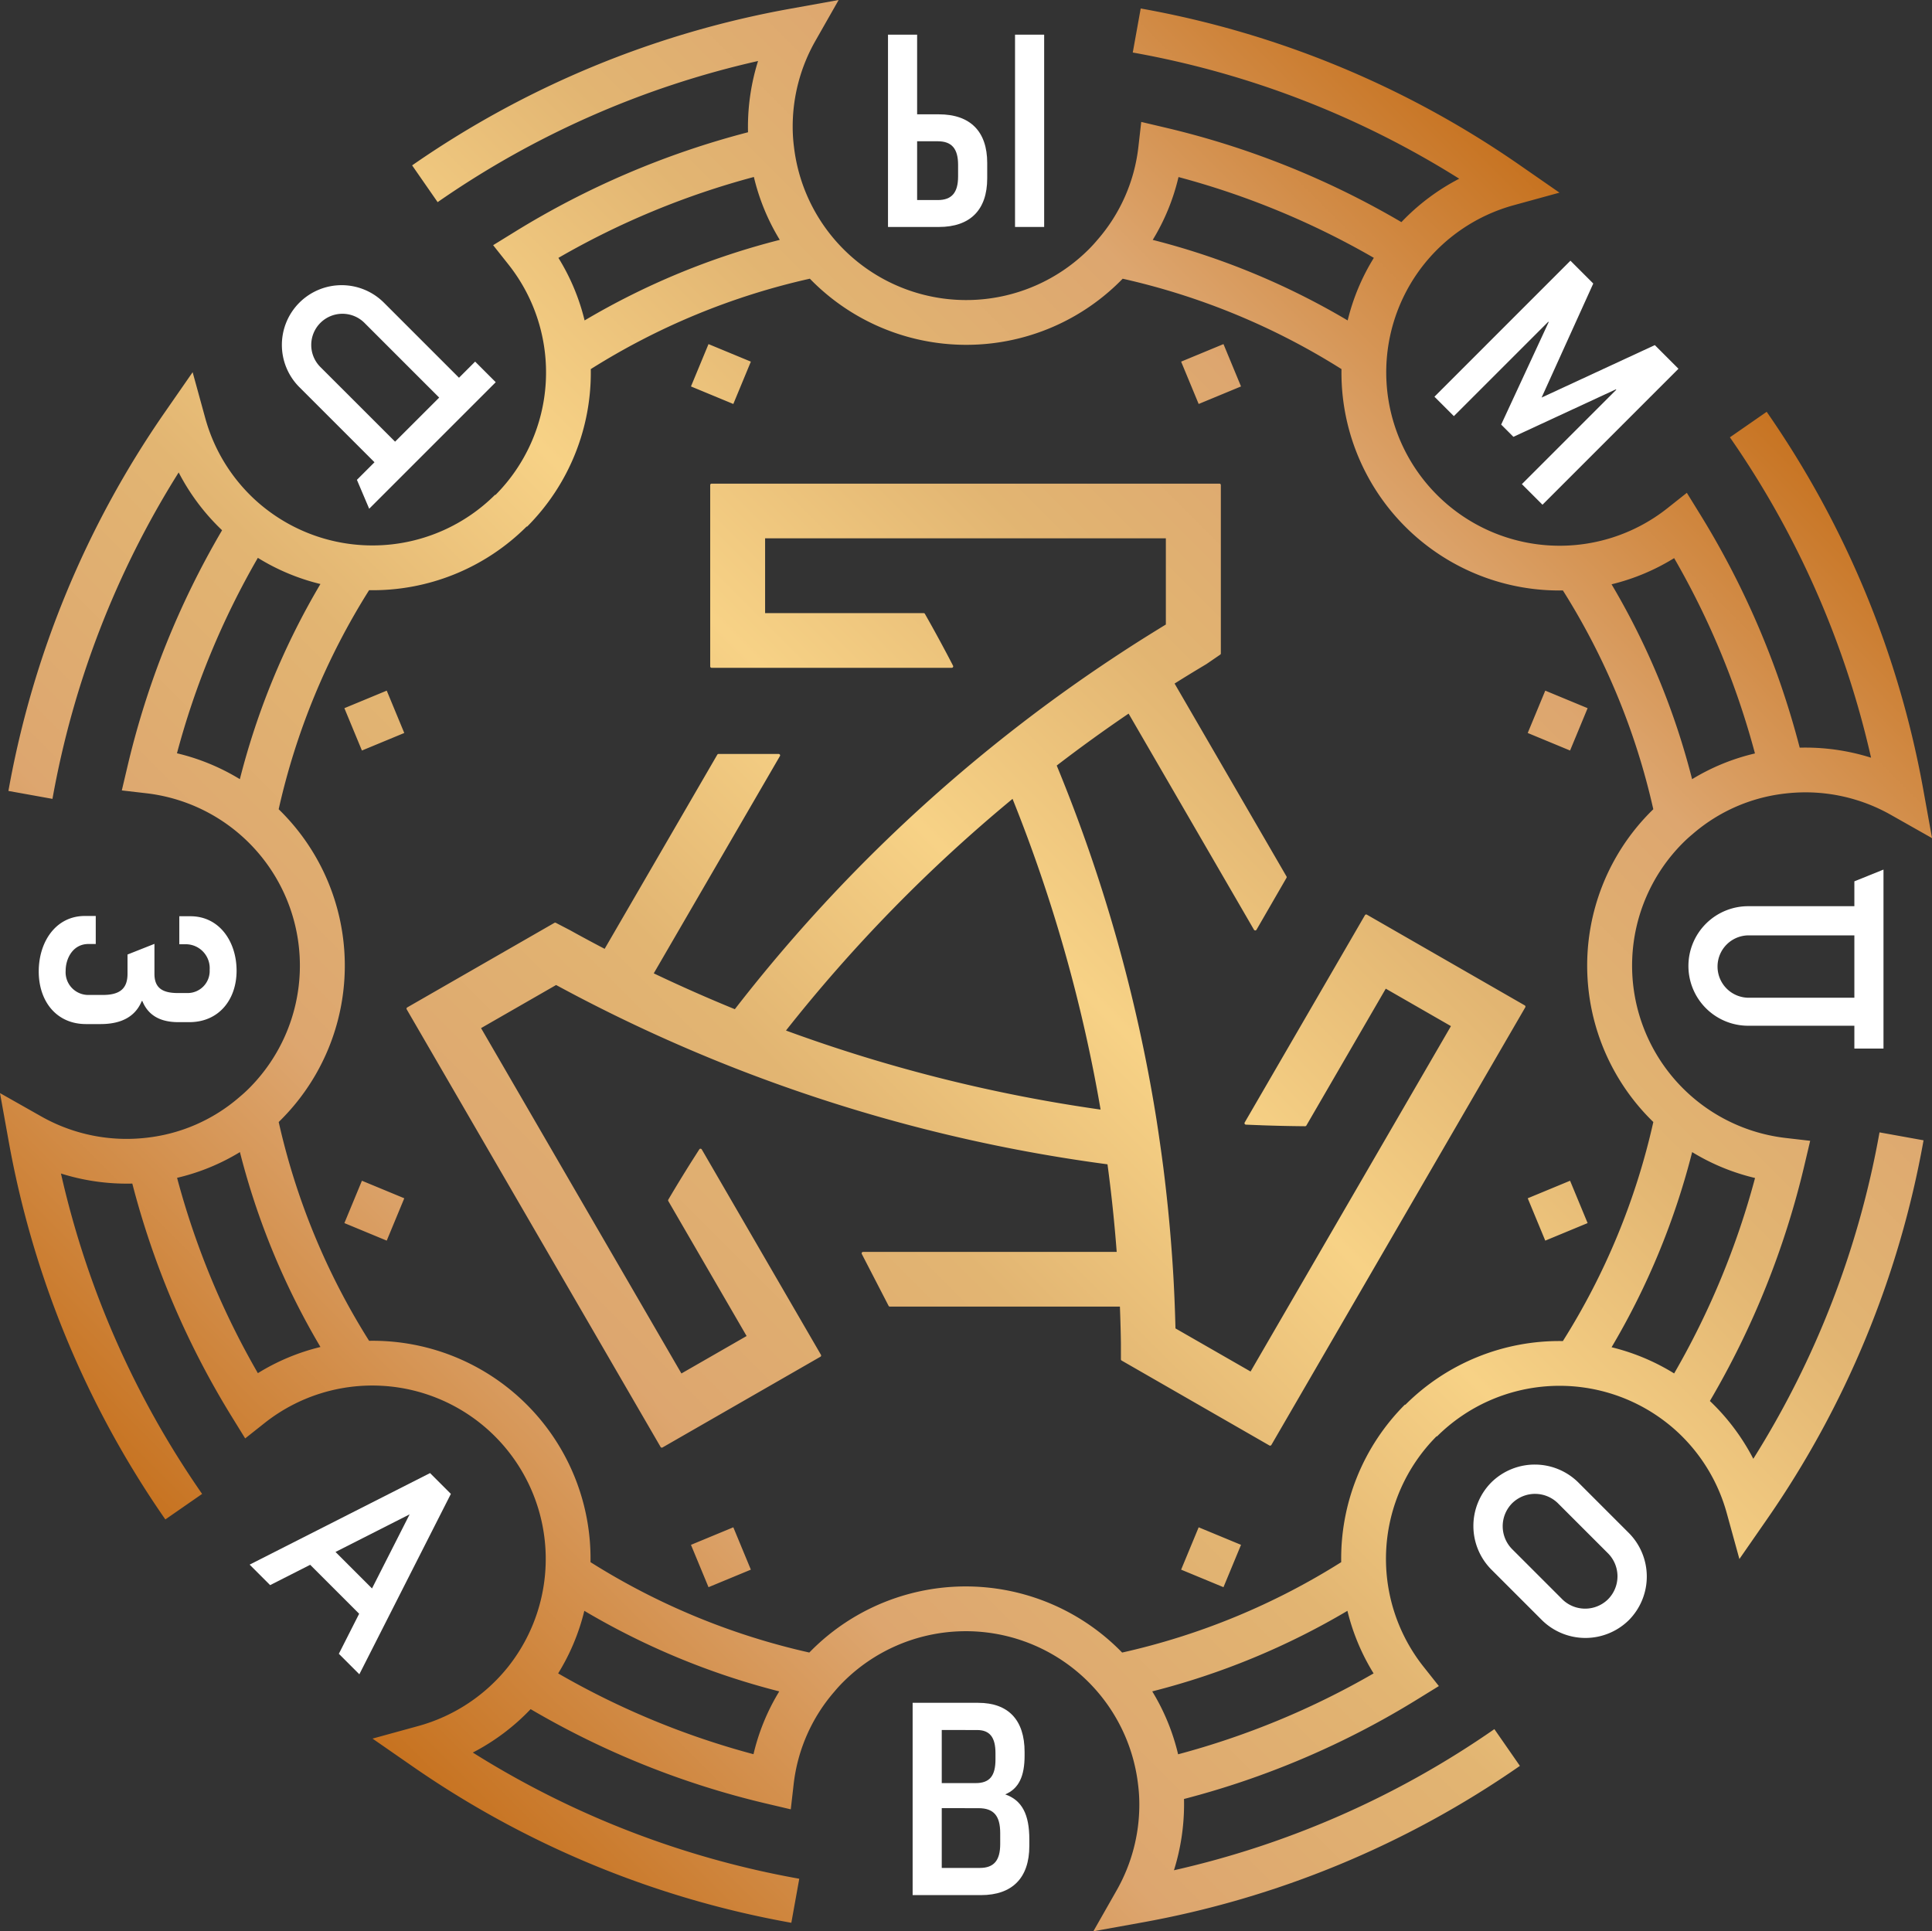
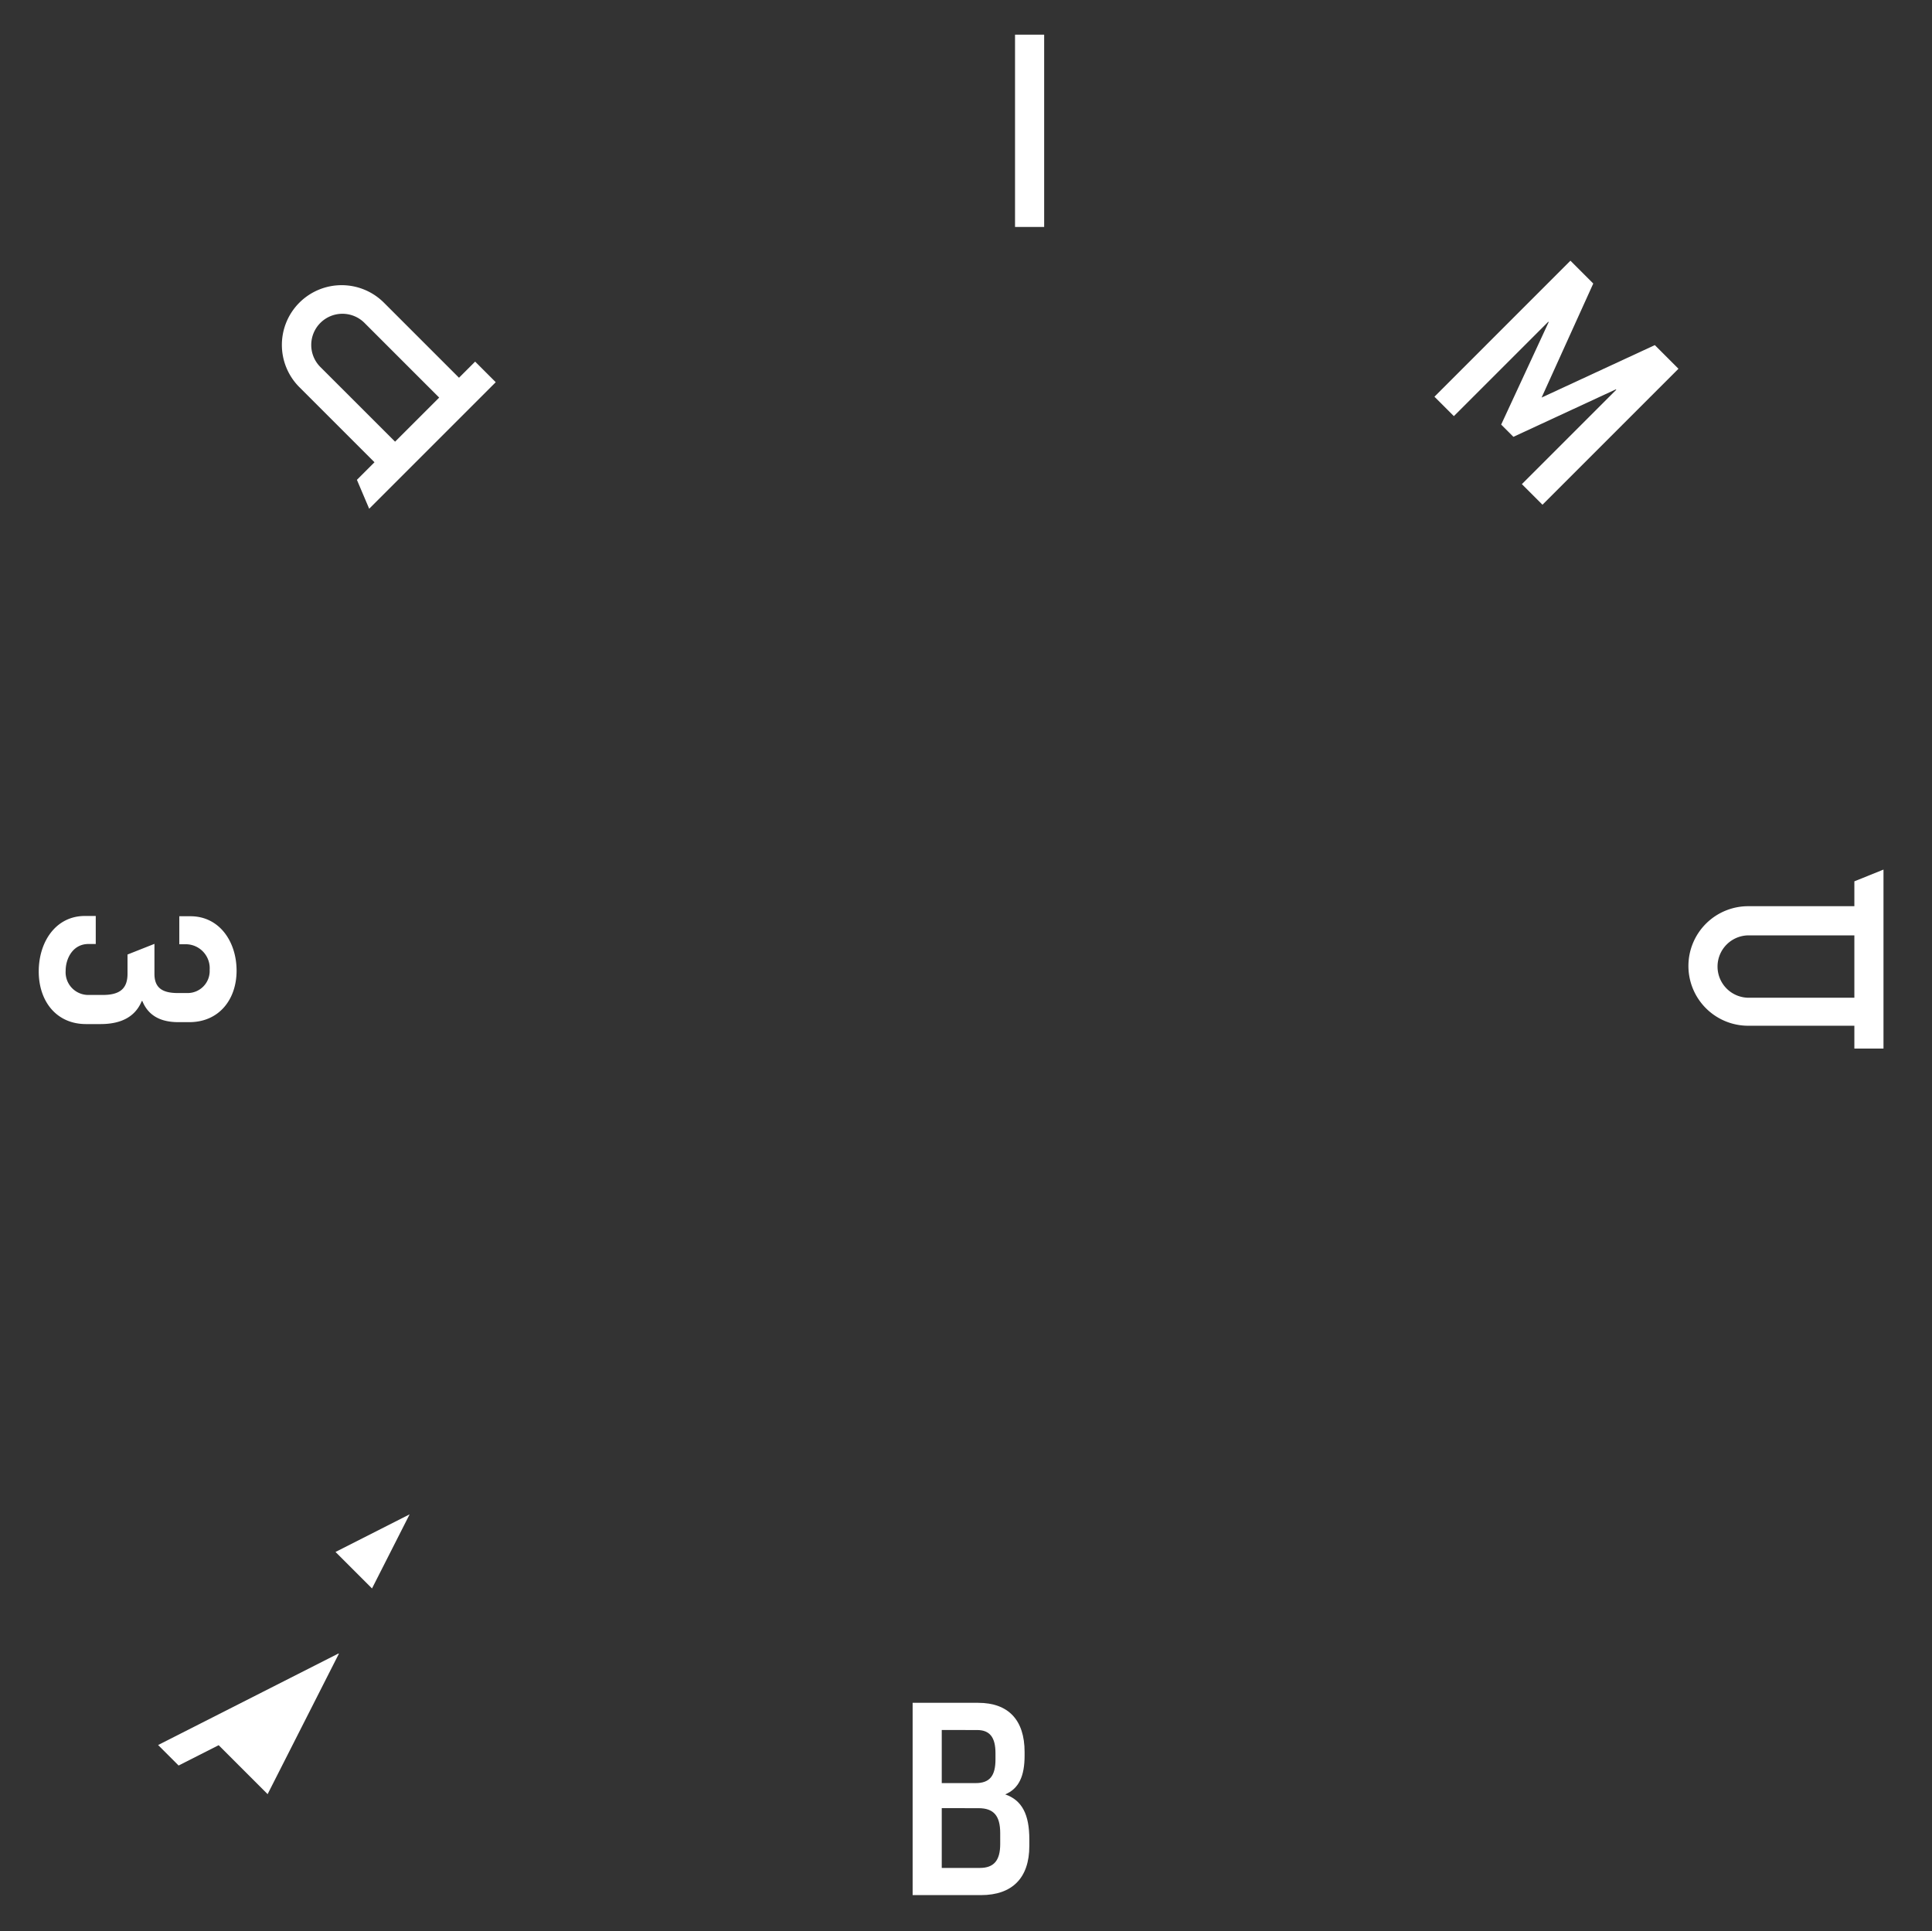
<svg xmlns="http://www.w3.org/2000/svg" width="277.85" height="277.777" viewBox="0 0 277.85 277.777">
  <rect x="0" y="0" width="277.85" height="277.777" fill="#333333" stroke="none" />
  <defs>
    <linearGradient id="linear-gradient" x1="0.146" y1="0.854" x2="0.854" y2="0.146" gradientUnits="objectBoundingBox">
      <stop offset="0" stop-color="#c6711e" />
      <stop offset="0.229" stop-color="#dda66f" />
      <stop offset="0.394" stop-color="#e2b572" />
      <stop offset="0.534" stop-color="#f7d286" />
      <stop offset="0.679" stop-color="#e2b572" />
      <stop offset="0.81" stop-color="#dda66f" />
      <stop offset="1" stop-color="#c6711e" />
    </linearGradient>
  </defs>
  <g id="logo" transform="translate(-688.357 -401.112)">
    <g id="Сгруппировать_10" data-name="Сгруппировать 10">
      <g id="Сгруппировать_9" data-name="Сгруппировать 9">
-         <path id="Контур_1" data-name="Контур 1" d="M823.379,417.556h-3.126V406.1h-4.188v27.658h7.314c4.5,0,6.954-2.449,6.954-6.993V424.55C830.333,420.006,827.883,417.556,823.379,417.556Zm2.766,8.93c0,2.331-.909,3.4-2.924,3.4h-2.968v-8.455h2.968c2.015,0,2.924,1.066,2.924,3.4Z" fill="#fff" />
        <rect id="Прямоугольник_6" data-name="Прямоугольник 6" width="4.188" height="27.658" transform="translate(834.334 406.098)" fill="#fff" />
      </g>
      <path id="Контур_2" data-name="Контур 2" d="M910.062,458.294l7.43-16.4-3.285-3.285L894.65,458.171l2.794,2.794,13.578-13.578.056.056-6.831,14.738,1.76,1.76,14.739-6.83.056.056-13.578,13.578,2.962,2.962,19.557-19.557-3.4-3.4Z" fill="#fff" />
-       <path id="Контур_3" data-name="Контур 3" d="M737.088,638.98l2.948,2.948L753.2,615.981l-.047-.047-2.9-2.9-.047-.047-25.947,13.168,2.948,2.948,5.76-2.923,7.041,7.041Zm-.48-14.647,10.659-5.41-5.41,10.659Z" fill="#fff" />
-       <path id="Контур_4" data-name="Контур 4" d="M902.9,626.927l7.126,7.126a8.9,8.9,0,0,0,12.592.076h0a8.9,8.9,0,0,0-.076-12.592l-7.126-7.126a8.9,8.9,0,0,0-12.592-.076h0A8.9,8.9,0,0,0,902.9,626.927Zm10.088,4.165-7.127-7.127a4.691,4.691,0,0,1-.04-6.633h0a4.691,4.691,0,0,1,6.633.04l7.127,7.127a4.69,4.69,0,0,1,.04,6.633h0A4.69,4.69,0,0,1,912.986,631.092Z" fill="#fff" />
+       <path id="Контур_3" data-name="Контур 3" d="M737.088,638.98l2.948,2.948l-.047-.047-2.9-2.9-.047-.047-25.947,13.168,2.948,2.948,5.76-2.923,7.041,7.041Zm-.48-14.647,10.659-5.41-5.41,10.659Z" fill="#fff" />
      <path id="Контур_5" data-name="Контур 5" d="M832.923,659.2c1.968-.827,2.786-2.63,2.786-5.581v-.519c0-4.593-2.331-7.069-6.677-7.069h-9.425v27.658h9.829c4.5,0,6.954-2.476,6.954-7.068v-.958C836.39,662.1,835.351,660.048,832.923,659.2Zm-4.049-9.255c1.817,0,2.647,1.038,2.647,3.315v.918c0,2.356-.83,3.4-2.845,3.4h-4.881V649.94Zm3.328,16.4c0,2.356-.909,3.434-2.924,3.434h-5.483V661.18l5.285.005c2.213,0,3.122,1.118,3.122,3.594Z" fill="#fff" />
      <path id="Контур_6" data-name="Контур 6" d="M754.367,455.444l-10.8-10.8a8.6,8.6,0,0,0-12.154,0h0a8.594,8.594,0,0,0,0,12.155l10.8,10.8-2.528,2.528,1.766,4.158,18.2-18.2-2.962-2.962Zm-9.193,9.194L734.432,453.9a4.486,4.486,0,0,1,0-6.344h0a4.486,4.486,0,0,1,6.344,0l10.742,10.742Z" fill="#fff" />
      <path id="Контур_7" data-name="Контур 7" d="M955.042,548.647H939.771a8.6,8.6,0,0,1-8.595-8.595h0a8.6,8.6,0,0,1,8.595-8.6h15.271v-3.575l4.188-1.692v25.745h-4.188Zm0-13H939.85a4.486,4.486,0,0,0-4.486,4.486h0a4.487,4.487,0,0,0,4.486,4.486h15.192Z" fill="#fff" />
      <path id="Контур_8" data-name="Контур 8" d="M708.747,545.087h.079c.83,2.055,2.568,3.043,5.176,3.043h1.58c4.268,0,6.8-3.256,6.8-7.405s-2.449-7.828-6.638-7.828h-1.6v4.03h1.086a3.448,3.448,0,0,1,3.279,3.679,3.173,3.173,0,0,1-3.082,3.336h-1.5c-2.331,0-3.359-.83-3.359-2.766v-4.307l-3.872,1.534v2.773c0,2.133-1.106,3.042-3.556,3.042H701a3.264,3.264,0,0,1-3.2-3.493c0-1.738,1.027-3.837,3.28-3.837h1.048v-4.031h-1.562c-4.189,0-6.638,3.719-6.638,7.986s2.529,7.563,6.8,7.563h2.094Q707.383,548.406,708.747,545.087Z" fill="#fff" />
    </g>
-     <path id="Контур_9" data-name="Контур 9" d="M783.538,609.331a.206.206,0,0,1-.178-.1l-36.512-62.942a.2.2,0,0,1-.019-.157.2.2,0,0,1,.1-.125l21.167-12.162a.206.206,0,0,1,.2,0l2.046,1.063.013.005.9.5c1.374.751,2.736,1.481,4.059,2.171l16.2-27.927a.211.211,0,0,1,.181-.1h8.649a.2.2,0,0,1,.178.1.2.2,0,0,1,0,.2L782.377,541.11c3.846,1.832,7.764,3.567,11.661,5.157a228.142,228.142,0,0,1,36.776-37.586c.977-.793,2.032-1.632,3.225-2.565q1.414-1.1,2.847-2.187c3.245-2.45,6.6-4.847,9.973-7.119q1.357-.915,2.73-1.814c1.148-.751,2.341-1.518,3.553-2.277q1.438-.9,2.882-1.782v-12.4H798.39V489.3h22.8a.205.205,0,0,1,.181.1c.993,1.75,1.981,3.542,2.932,5.335l.131.245c.33.623.66,1.252.985,1.883a.205.205,0,0,1-.183.3H790.7a.2.2,0,0,1-.205-.205V470.875a.2.2,0,0,1,.205-.2h73.027a.2.2,0,0,1,.205.2V495.1a.2.2,0,0,1-.088.167l-1.971,1.351c-.29.176-.586.351-.879.527-1.249.751-2.5,1.518-3.713,2.283l16.093,27.741a.2.2,0,0,1,0,.205l-4.315,7.468a.214.214,0,0,1-.36,0l-18.032-31.091c-3.51,2.384-6.986,4.895-10.337,7.471a227.185,227.185,0,0,1,14.266,50.416c.205,1.281.4,2.589.6,4q.26,1.806.492,3.614c.5,3.982.909,8.062,1.2,12.124.08,1.074.149,2.147.213,3.226.08,1.4.149,2.829.2,4.235q.065,1.666.106,3.343l10.8,6.2L897.024,548.7l-9.373-5.386L876.232,563a.212.212,0,0,1-.181.1h0c-2.069-.016-4.219-.064-6.384-.141a.257.257,0,0,1-.069-.014.3.3,0,0,1-.07.006l-.138-.006c-.621-.021-1.239-.048-1.859-.074a.206.206,0,0,1-.171-.107.213.213,0,0,1,0-.2l17.294-29.816a.209.209,0,0,1,.283-.077l22.7,13.046a.206.206,0,0,1,.078.279L871.2,608.94a.209.209,0,0,1-.283.077L849.661,596.8a.208.208,0,0,1-.1-.178l0-2.243c-.005-.346-.01-.687-.016-1.028-.029-1.4-.072-2.847-.128-4.307H816.335a.211.211,0,0,1-.184-.109l-3.852-7.458a.205.205,0,0,1,.181-.3h36.475c-.32-4.2-.764-8.436-1.324-12.6A229.782,229.782,0,0,1,796.6,555.727c-1.391-.524-2.757-1.057-4.059-1.579q-1.567-.623-3.12-1.276c-3.782-1.577-7.543-3.265-11.173-5.015q-1.59-.763-3.162-1.551c-1.1-.551-2.267-1.145-3.545-1.811q-1.609-.843-3.207-1.707l-10.793,6.2,28.815,49.673,9.375-5.386-11.261-19.412a.2.2,0,0,1,0-.208c1.049-1.781,2.17-3.619,3.334-5.468l1.124-1.763a.2.2,0,0,1,.173-.093.225.225,0,0,1,.179.1l17.143,29.547a.225.225,0,0,1,.018.154.2.2,0,0,1-.1.125l-22.7,13.044A.214.214,0,0,1,783.538,609.331Zm63.1-48.625a218.937,218.937,0,0,0-12.662-44.692h0a220.262,220.262,0,0,0-32.584,33.321h0a221.768,221.768,0,0,0,45.246,11.371m91.87,64.642-1.827-6.631a24.922,24.922,0,0,0-6.4-10.992,23.665,23.665,0,0,0-2.161-1.919,24.982,24.982,0,0,0-33.113,1.919l-.04-.04a24.988,24.988,0,0,0-1.928,33.1l2.248,2.836-3.08,1.9a122.346,122.346,0,0,1-33.574,14.342c.007.268.011.537.01.807a31.762,31.762,0,0,1-1.454,9.445,131.452,131.452,0,0,0,46.081-20.3l3.671,5.288a138.053,138.053,0,0,1-54.575,22.565l-6.766,1.22,3.4-5.977a24.919,24.919,0,0,0,3.209-12.243,22.6,22.6,0,0,0-.178-2.863,24.941,24.941,0,0,0-42.414-14.767c-.443.442-.856.894-1.249,1.366a24.529,24.529,0,0,0-5.874,13.348l-.412,3.6-3.525-.831a122.342,122.342,0,0,1-33.888-13.58,31.309,31.309,0,0,1-8.315,6.244,131.655,131.655,0,0,0,46.95,18.15l-1.142,6.334A138.043,138.043,0,0,1,747.584,655.1l-5.654-3.923,6.635-1.823a25.019,25.019,0,0,0,12.912-8.56,24.943,24.943,0,0,0-35.023-35.041l-2.837,2.248-1.9-3.079a122.287,122.287,0,0,1-14.333-33.575c-.273.008-.544.011-.816.01a31.43,31.43,0,0,1-9.444-1.455,131.443,131.443,0,0,0,20.3,46.083l-5.287,3.669a138.044,138.044,0,0,1-22.564-54.574l-1.217-6.747,5.967,3.375a24.915,24.915,0,0,0,15.161,3.041,24.476,24.476,0,0,0,13.3-5.835c.52-.433.971-.847,1.414-1.289a24.957,24.957,0,0,0-14.729-42.409l-3.594-.416.831-3.521a122.352,122.352,0,0,1,13.589-33.9q-.285-.271-.569-.555a31.392,31.392,0,0,1-5.673-7.76,131.649,131.649,0,0,0-18.151,46.951l-6.334-1.142A138.054,138.054,0,0,1,712.138,460.3l3.923-5.653,1.824,6.636a24.911,24.911,0,0,0,6.4,10.991,23.553,23.553,0,0,0,2.161,1.919,24.982,24.982,0,0,0,33.113-1.919l.04.04a24.987,24.987,0,0,0,1.928-33.1l-2.25-2.837,3.081-1.9a122.431,122.431,0,0,1,33.575-14.342c-.006-.269-.011-.538-.01-.809a31.672,31.672,0,0,1,1.453-9.44,131.432,131.432,0,0,0-46.08,20.3l-3.67-5.288A138.036,138.036,0,0,1,802.2,402.333l6.767-1.221-3.4,5.977a24.921,24.921,0,0,0-3.21,12.243,22.862,22.862,0,0,0,.179,2.863,24.941,24.941,0,0,0,42.414,14.767c.442-.442.856-.9,1.248-1.366a24.522,24.522,0,0,0,5.875-13.348l.411-3.6,3.525.832A122.325,122.325,0,0,1,889.9,433.06a31.376,31.376,0,0,1,8.314-6.243,131.613,131.613,0,0,0-46.949-18.151l1.142-6.334A138,138,0,0,1,906.978,424.9l5.654,3.922L906,430.643a24.984,24.984,0,0,0-12.912,8.559,24.943,24.943,0,0,0,35.027,35.04l2.835-2.247,1.9,3.079a122.3,122.3,0,0,1,14.332,33.576c.272-.007.544-.011.814-.011a31.418,31.418,0,0,1,9.447,1.455,131.452,131.452,0,0,0-20.3-46.082l5.288-3.669a138.023,138.023,0,0,1,22.564,54.572l1.218,6.747-5.968-3.374A24.931,24.931,0,0,0,948,515.075a25.605,25.605,0,0,0-2.917.173,24.465,24.465,0,0,0-13.306,5.835c-.519.432-.972.846-1.414,1.289a24.957,24.957,0,0,0,14.73,42.408l3.593.416-.83,3.521a122.374,122.374,0,0,1-13.591,33.9q.286.273.57.556a31.39,31.39,0,0,1,5.672,7.76,131.641,131.641,0,0,0,18.151-46.951l6.334,1.142A138.049,138.049,0,0,1,942.426,619.7Zm-18.38-30.459a31.012,31.012,0,0,1,8.995,3.766,115.868,115.868,0,0,0,11.636-28.11,31.063,31.063,0,0,1-9.045-3.724A106.447,106.447,0,0,1,920.125,594.889Zm-62.339,58.546A115.9,115.9,0,0,0,885.9,641.8a31.045,31.045,0,0,1-3.764-9,106.4,106.4,0,0,1-28.069,11.586A31.046,31.046,0,0,1,857.786,653.435Zm32.668-50.262A31.328,31.328,0,0,1,913.123,594a100.155,100.155,0,0,0,13.007-31.507,31.353,31.353,0,0,1-.322-44.675c.106-.1.212-.21.318-.313a100.135,100.135,0,0,0-13-31.467A31.33,31.33,0,0,1,881.282,454.2a100.136,100.136,0,0,0-31.467-13q-.155.159-.314.317a31.352,31.352,0,0,1-44.675-.321A100.151,100.151,0,0,0,773.32,454.2a31.327,31.327,0,0,1-9.171,22.67l-.04-.04A31.331,31.331,0,0,1,741.439,486a100.086,100.086,0,0,0-13.005,31.506,31.356,31.356,0,0,1,.32,44.675c-.105.106-.21.21-.316.313a100.1,100.1,0,0,0,13,31.468A31.33,31.33,0,0,1,773.281,625.8a100.111,100.111,0,0,0,31.467,13q.155-.159.313-.318a31.358,31.358,0,0,1,44.676.321A100.109,100.109,0,0,0,881.243,625.8a31.32,31.32,0,0,1,9.171-22.67Zm41.251-89.992a30.82,30.82,0,0,1,9.038-3.7,115.872,115.872,0,0,0-11.622-28.093,30.972,30.972,0,0,1-9,3.765A106.358,106.358,0,0,1,931.705,513.181ZM768.627,641.8a115.825,115.825,0,0,0,28.093,11.623,30.8,30.8,0,0,1,3.706-9.036A106.447,106.447,0,0,1,772.392,632.8,31.015,31.015,0,0,1,768.627,641.8Zm85.51-206.184A106.448,106.448,0,0,1,882.171,447.2a31.037,31.037,0,0,1,3.765-9,115.921,115.921,0,0,0-28.093-11.622A30.788,30.788,0,0,1,854.137,435.615Zm-128.694,163a30.994,30.994,0,0,1,9-3.765,106.37,106.37,0,0,1-11.582-28.03,30.81,30.81,0,0,1-9.038,3.7A115.9,115.9,0,0,0,725.443,598.615ZM772.431,447.2a106.417,106.417,0,0,1,28.07-11.587,31.062,31.062,0,0,1-3.725-9.046,115.925,115.925,0,0,0-28.11,11.636A30.948,30.948,0,0,1,772.431,447.2Zm-58.624,62.258a31.084,31.084,0,0,1,9.046,3.723,106.394,106.394,0,0,1,11.586-28.068,31.02,31.02,0,0,1-9-3.765A115.834,115.834,0,0,0,713.807,509.456Zm80.012-50.24,2.523-6.091-6.091-2.523-2.523,6.091ZM864.311,629.4l2.523-6.091-6.091-2.523-2.523,6.091ZM743.975,579.553l2.523-6.091-6.091-2.523-2.523,6.091Zm170.182-70.492,2.523-6.091-6.091-2.523-2.523,6.091Zm-173.75,0,6.091-2.523-2.523-6.091-6.091,2.523Zm170.182,70.492,6.091-2.523-2.523-6.091-6.091,2.523ZM790.251,629.4l6.091-2.523-2.523-6.091-6.091,2.523Zm70.492-170.183,6.091-2.523-2.523-6.091-6.091,2.523Z" fill="url(#linear-gradient)" />
  </g>
</svg>